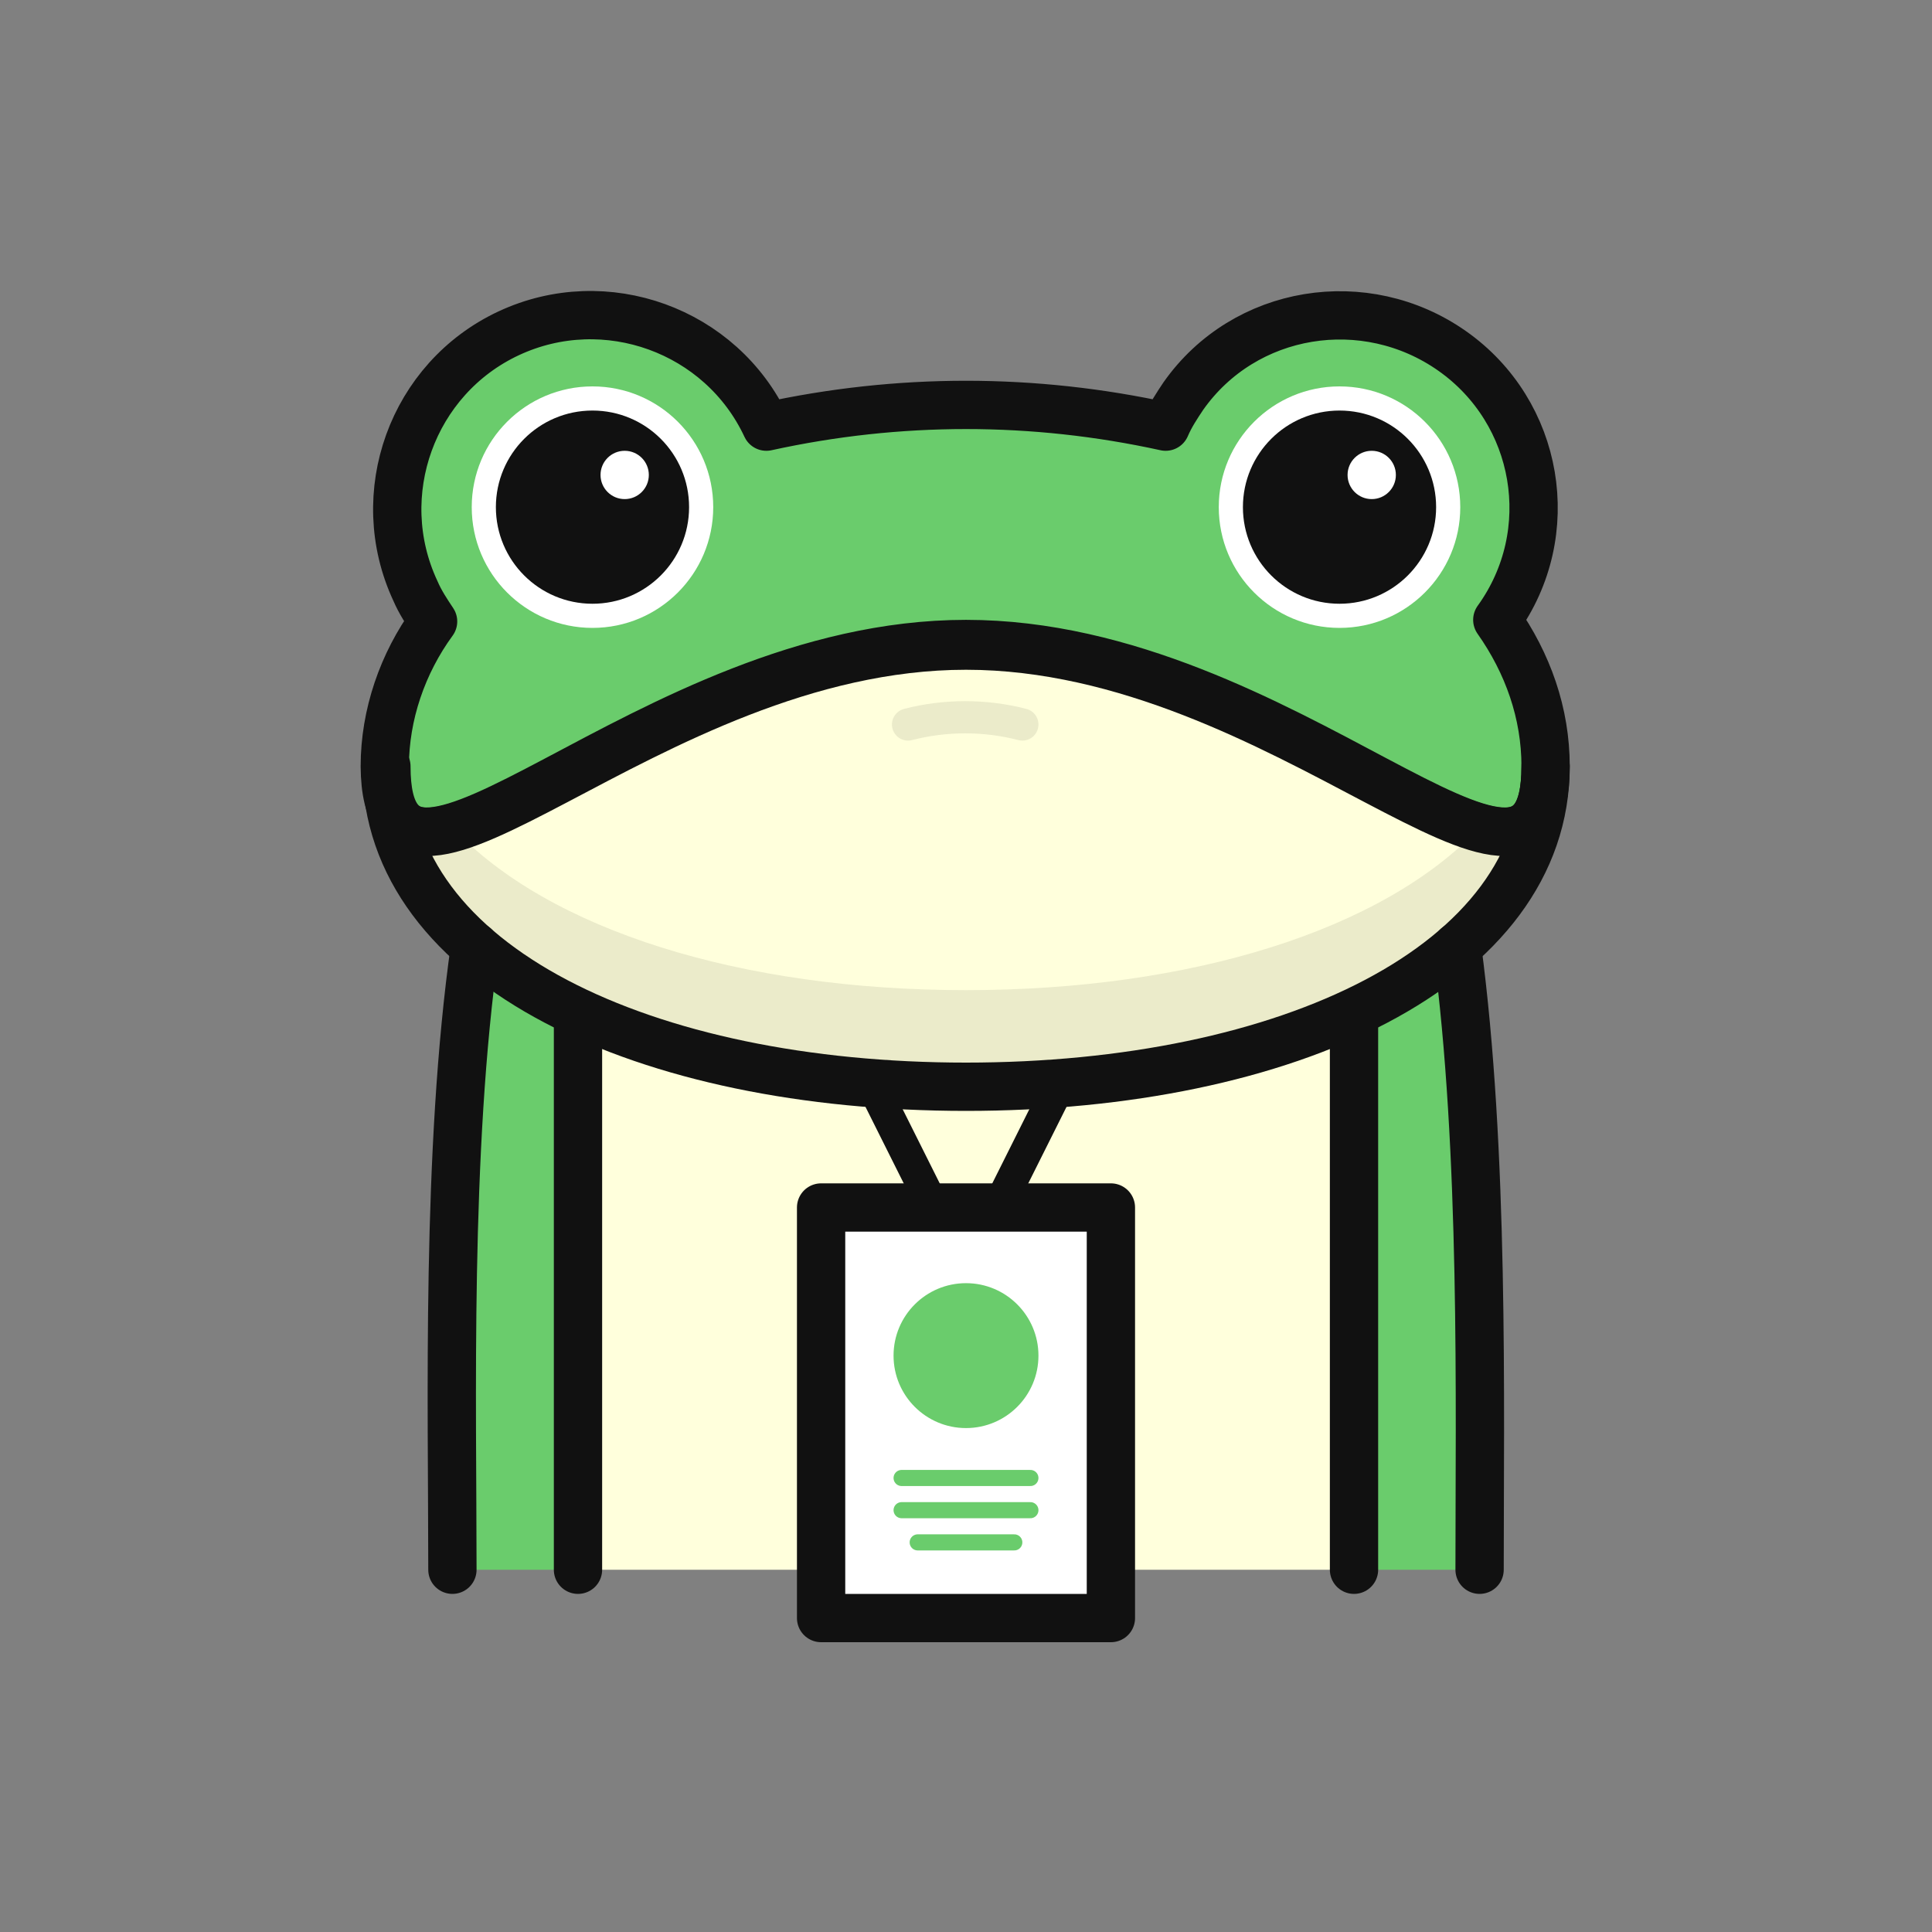
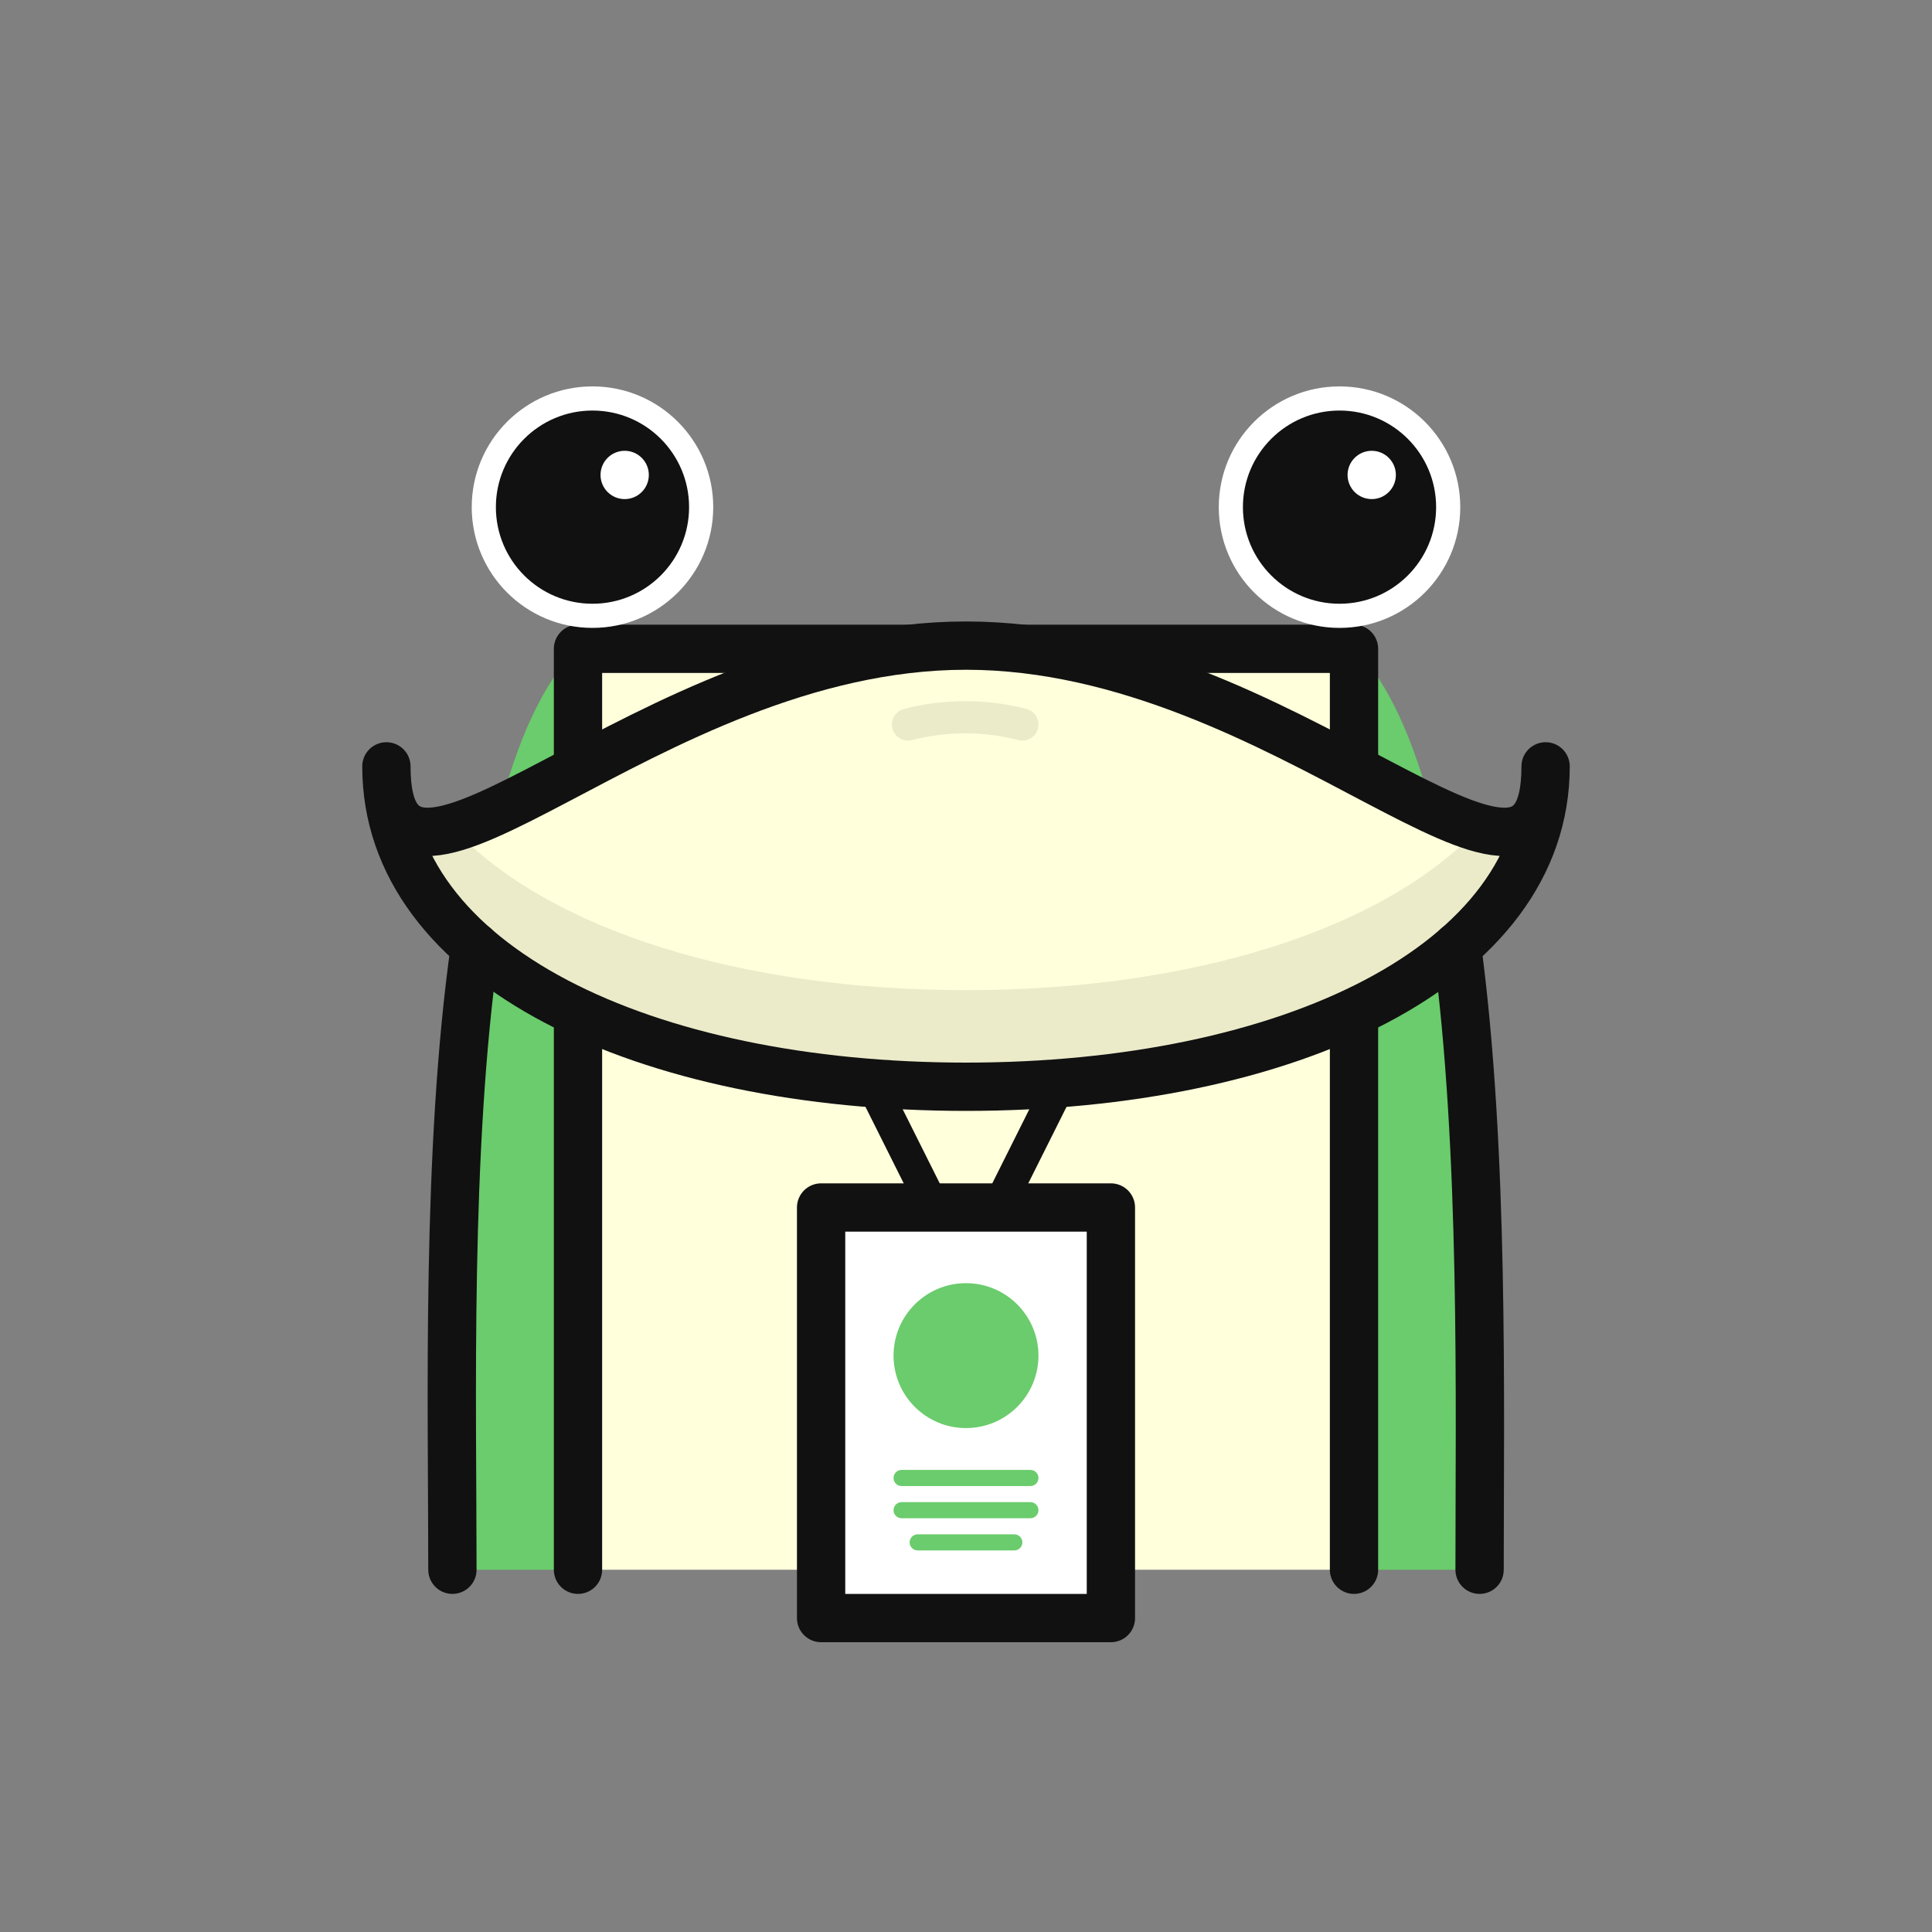
<svg xmlns="http://www.w3.org/2000/svg" version="1.1" id="圖層_1" x="0px" y="0px" viewBox="0 0 120 120" style="enable-background:new 0 0 120 120;" xml:space="preserve">
  <rect x="0" y="0" width="120" height="120" fill="#808080" stroke="none" />
  <style type="text/css">
	.st0{fill:#6ACC6C;}
	.st1{fill:#FFFFDC;}
	.st2{fill:none;stroke:#111111;stroke-width:3;stroke-linecap:round;stroke-linejoin:round;}
	.st3{fill:none;stroke:#111111;stroke-width:2;stroke-linecap:round;stroke-linejoin:round;}
	.st4{fill:#6ACC6C;stroke:#111111;stroke-width:3;stroke-linecap:round;stroke-linejoin:round;}
	.st5{fill:#FFFFFF;}
	.st6{fill:#EBEBCA;}
	.st7{fill:none;stroke:#EBEBCA;stroke-width:2;stroke-linecap:round;stroke-linejoin:round;}
	.st8{fill:#111111;}
	.st9{fill:#FFFFFF;stroke:#111111;stroke-width:3;stroke-linecap:round;stroke-linejoin:round;}
	.st10{fill:none;stroke:#6ACC6C;stroke-linecap:round;stroke-linejoin:round;}
	.st11{fill:none;}
</style>
  <title>frog_icon</title>
  <g>
    <g>
      <path class="st0" d="M84.1,40.2v57.3h7.8C91.9,80.6,92.8,49.1,84.1,40.2z" />
      <path class="st0" d="M35.9,40.2c-8.8,8.9-7.8,40.3-7.8,57.3h7.8V40.2z" />
      <rect x="35.9" y="40.3" class="st1" width="48.1" height="57.2" />
      <polyline class="st2" points="35.9,97.5 35.9,40.3 84.1,40.3 84.1,97.5   " />
      <polyline class="st3" points="69,61 60,79 51,61   " />
-       <path class="st4" d="M93,38.5c3.9-5.4,2.6-12.9-2.8-16.7s-12.9-2.6-16.7,2.8c-0.4,0.6-0.8,1.2-1.1,1.9c-8.2-1.8-16.6-1.8-24.8,0    c-2.8-6-10-8.6-16-5.8s-8.6,10-5.8,16c0.3,0.7,0.7,1.3,1.1,1.9c-1.9,2.6-3,5.8-3,9C24,60,40.1,40,60,40s36,20,36,7.6    C96,44.3,94.9,41.2,93,38.5z" />
      <circle class="st5" cx="83.2" cy="31.5" r="7.5" />
      <circle class="st5" cx="36.8" cy="31.5" r="7.5" />
      <path class="st1" d="M60,40.1c-19.9,0-36,19.9-36,7.5C24,60,40.1,67.5,60,67.5S96,60,96,47.6C96,60,79.9,40.1,60,40.1z" />
      <path class="st6" d="M91.9,51.4c-6,6.4-18,10.1-31.9,10.1s-25.9-3.7-31.9-10.1c-2.6,0.7-4.1-0.1-4.1-3.8C24,60,40.1,67.5,60,67.5    S96,60,96,47.6C96,51.3,94.5,52.1,91.9,51.4z" />
      <path class="st2" d="M60,40.1c-19.9,0-36,19.9-36,7.5C24,60,40.1,67.5,60,67.5S96,60,96,47.6C96,60,79.9,40.1,60,40.1z" />
      <path class="st7" d="M63.5,45c-2.3-0.6-4.8-0.6-7.1,0" />
      <circle class="st8" cx="36.8" cy="31.5" r="6" />
      <circle class="st5" cx="38.8" cy="29.5" r="1.5" />
      <circle class="st8" cx="83.2" cy="31.5" r="6" />
      <circle class="st5" cx="85.2" cy="29.5" r="1.5" />
      <rect x="51" y="75" class="st9" width="18" height="25.5" />
      <circle class="st0" cx="60" cy="84.2" r="4.5" />
      <line class="st10" x1="57" y1="95.8" x2="63" y2="95.8" />
      <line class="st10" x1="56" y1="93.8" x2="64" y2="93.8" />
      <line class="st10" x1="56" y1="91.8" x2="64" y2="91.8" />
      <path class="st2" d="M91.9,97.5c0-10.3,0.3-26-1.4-38.7" />
      <path class="st2" d="M28.1,97.5c0-10.3-0.4-26,1.4-38.7" />
      <rect y="0" class="st11" width="120" height="120" />
    </g>
  </g>
</svg>